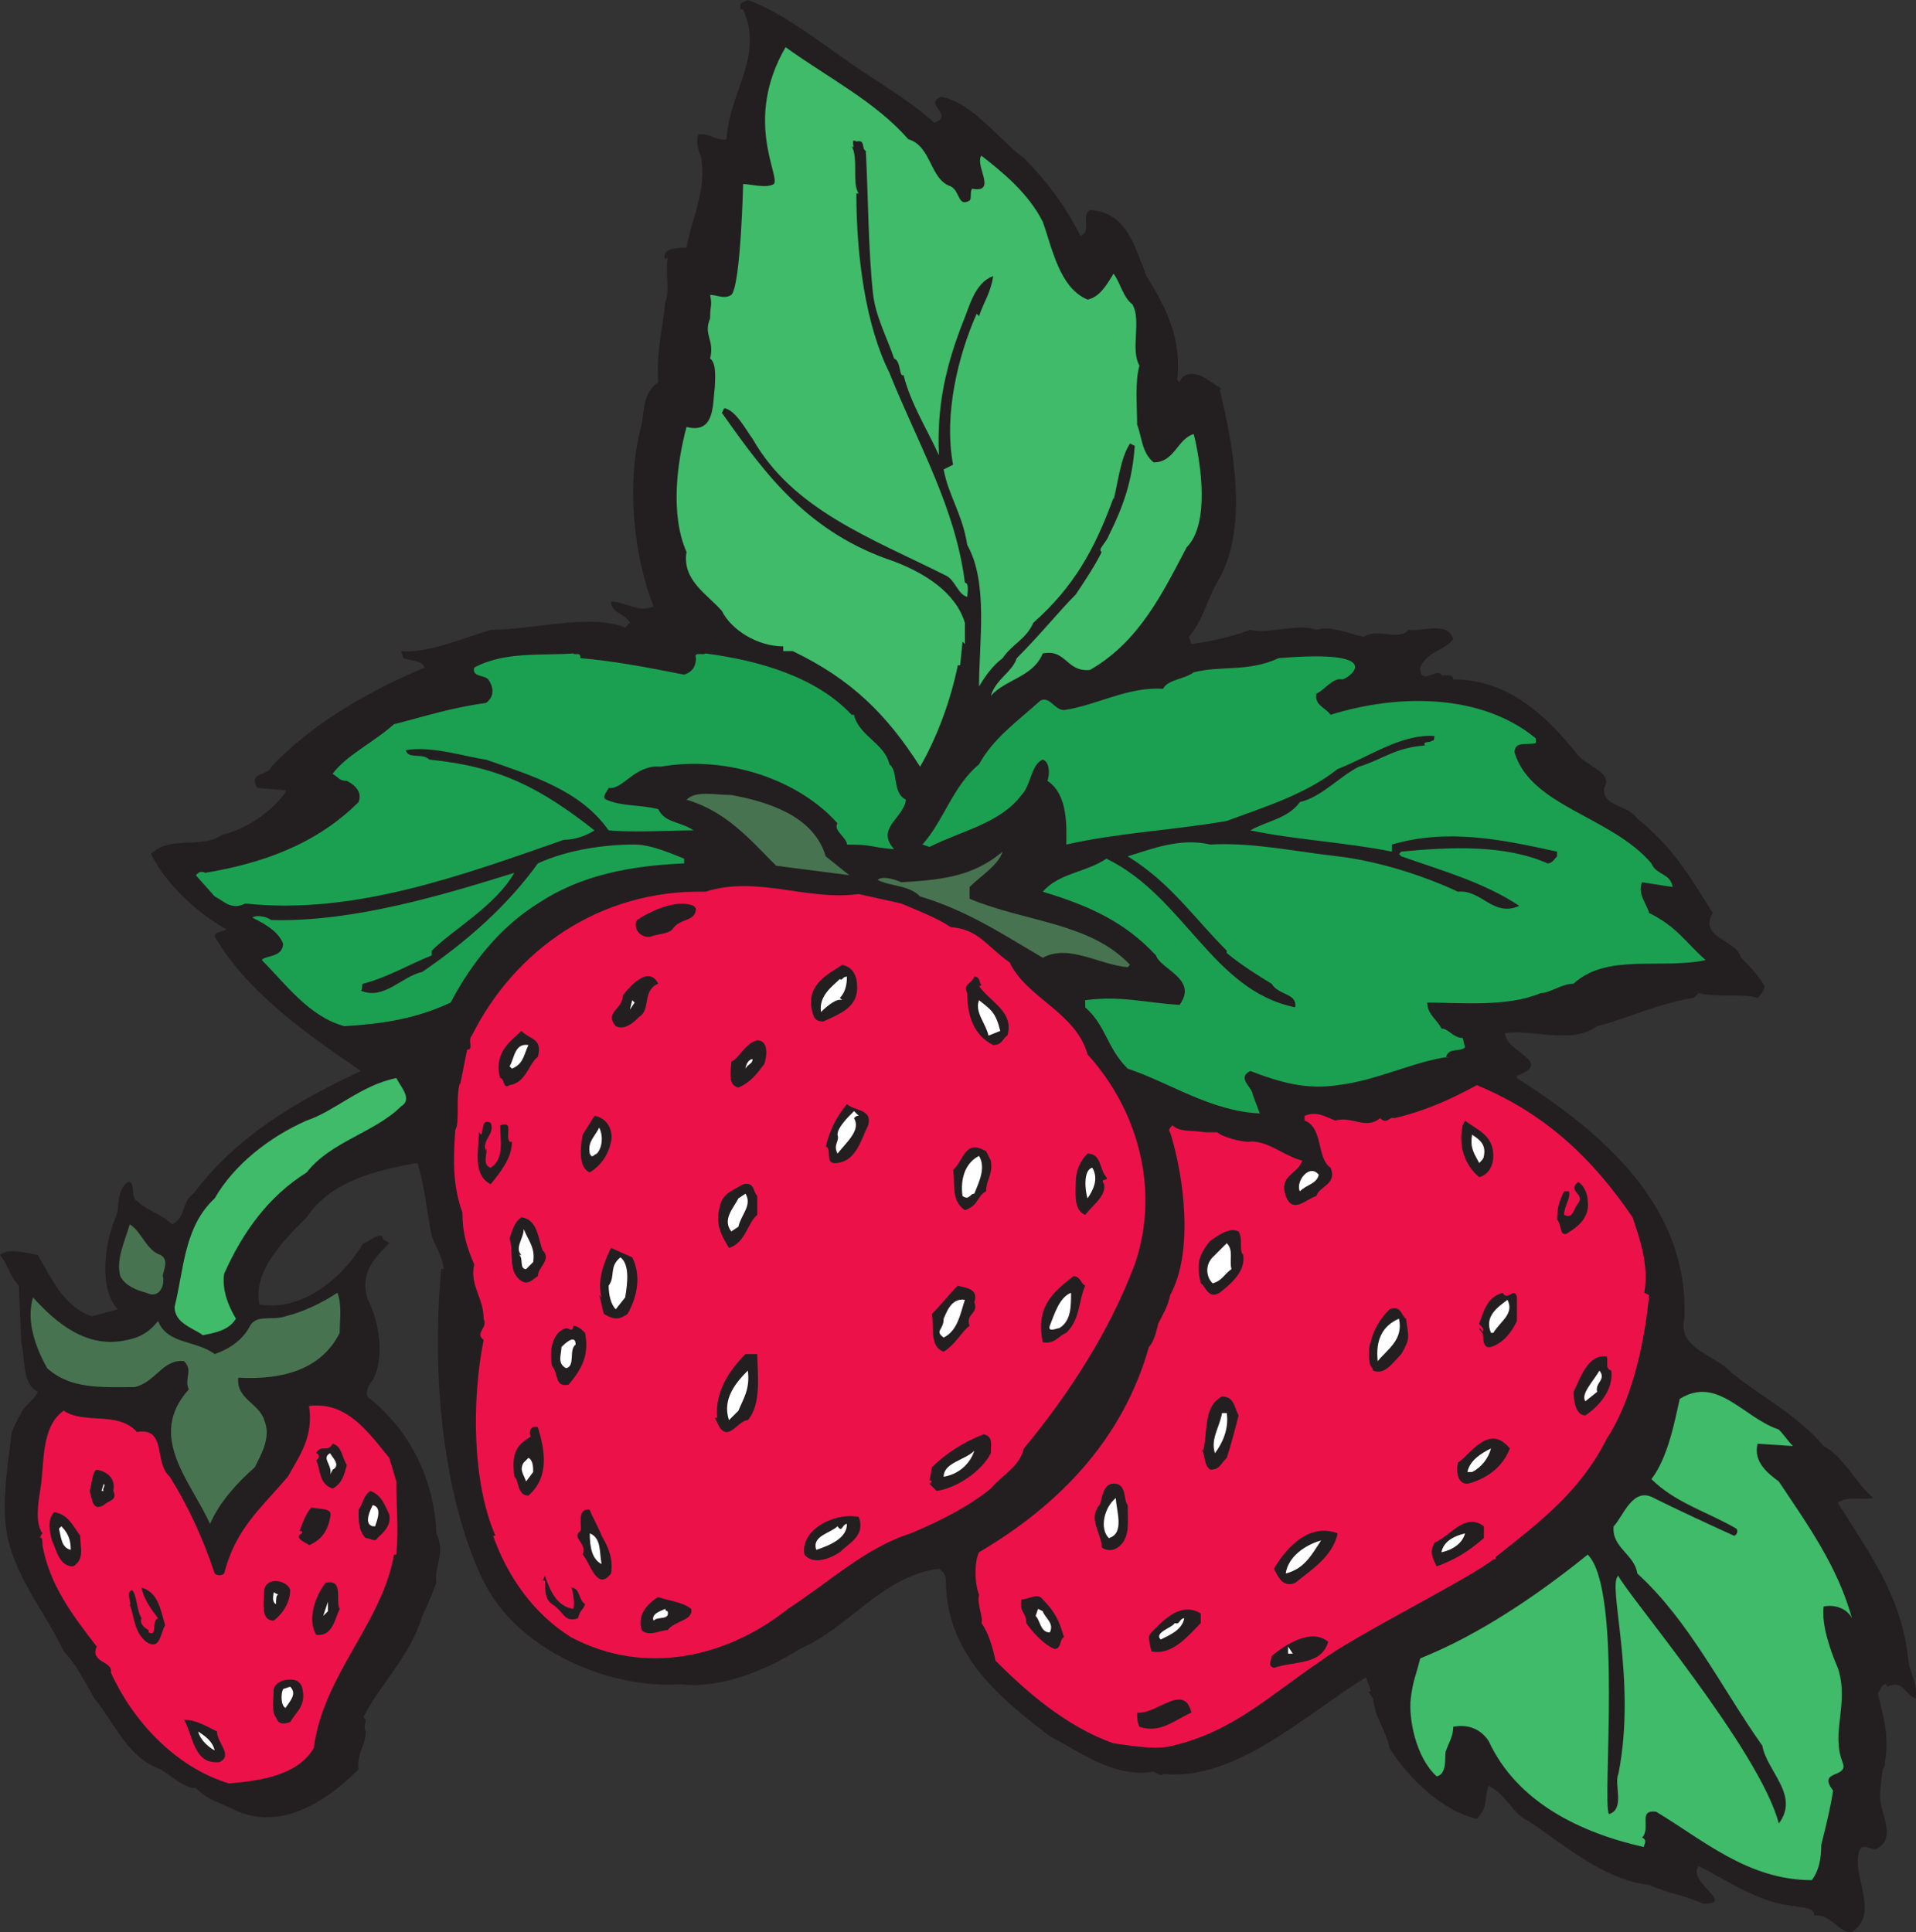
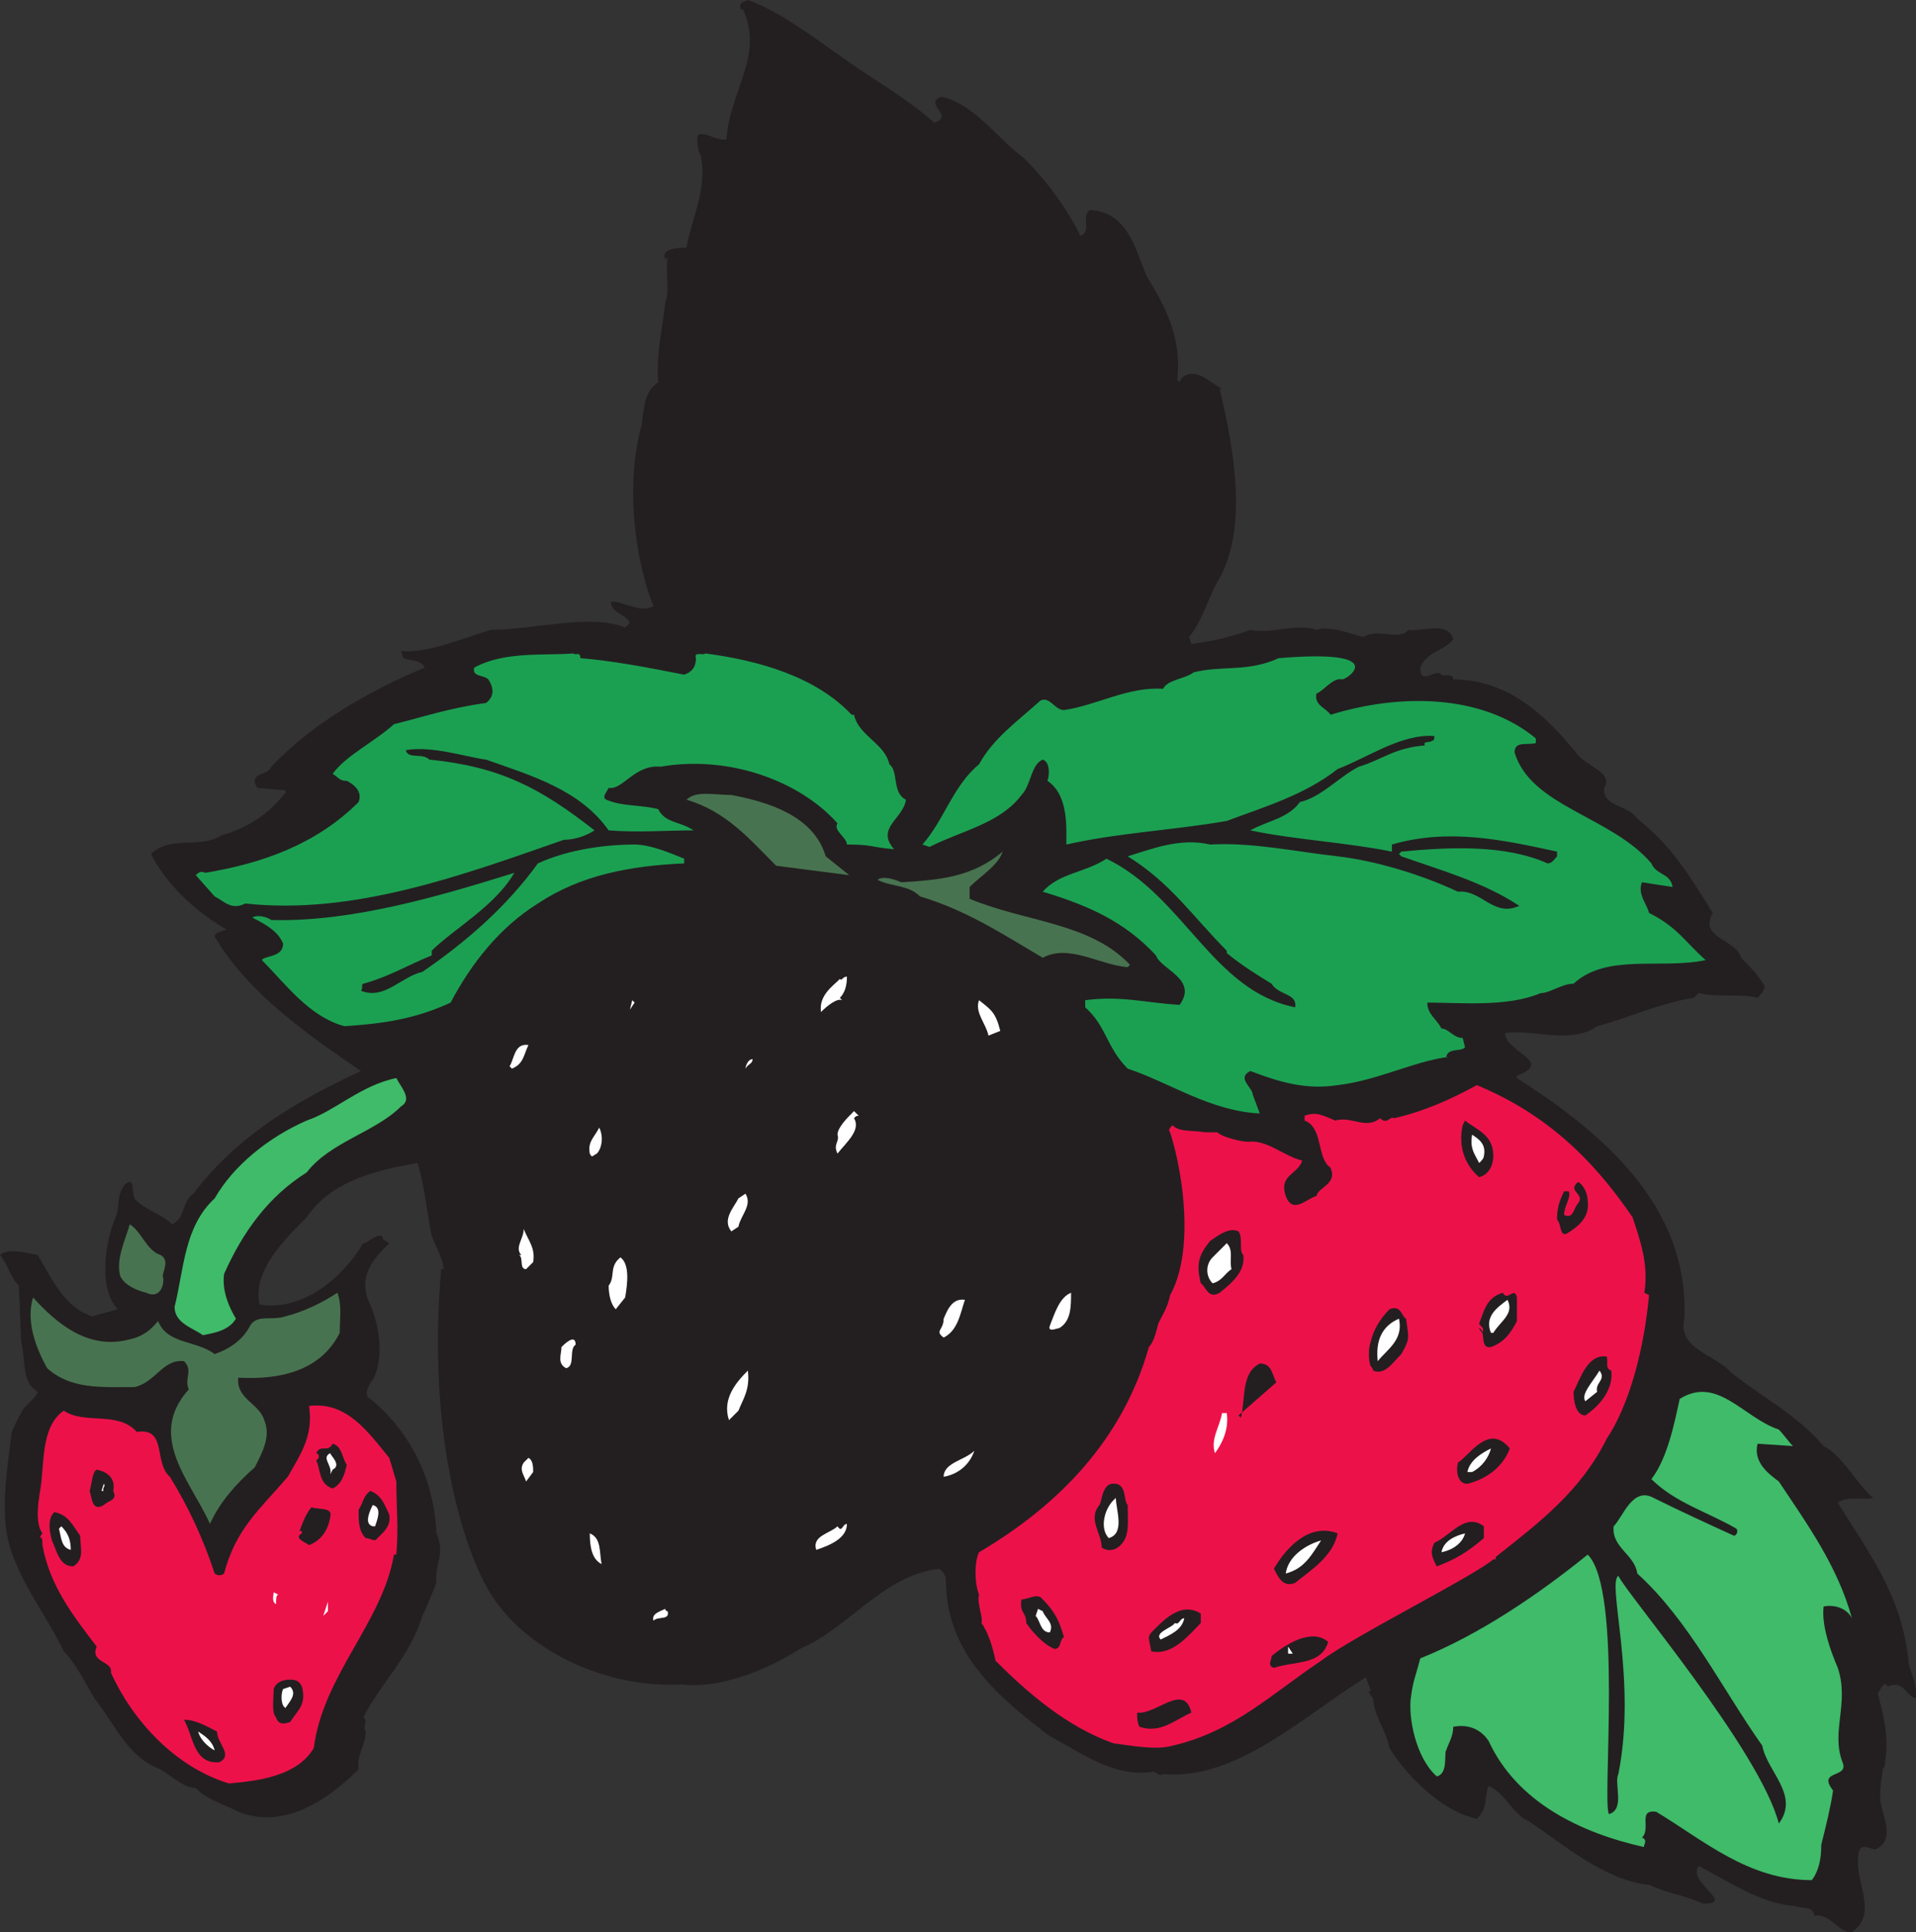
<svg xmlns="http://www.w3.org/2000/svg" width="609.12" height="614.308">
  <rect width="100%" height="100%" fill="#333333" stroke="none" />
  <path fill="#231f20" fill-rule="evenodd" d="M268.5 18.75c8.25 6 20.25 12.75 28.5 20.25 6.75-2.25-3.75-6 2.25-8.25 10.5 2.25 18 13.5 26.25 19.5C333 57.75 339 66 343.5 75c3.75-1.5 0-6 3-8.25 12 .75 14.25 12 18 21 6 9.75 11.25 19.5 9.75 33l.75.75c1.5-3.75 6-3 9-.75l4.5 3h-.75c4.5 18.75 9 43.5 0 60-3.75 6-5.25 13.5-9.75 18.75l.75 2.25c6-.75 12.75-2.25 18.75-4.5 6 1.5 15-2.25 21 0 4.5-1.5 11.25 1.5 15 2.25 4.5-3 11.25 1.5 14.25-2.25 3.75.75 12.75-3 14.25 3-3 3.75-8.25 3.75-10.5 9 0 6 5.25 0 6.75 2.25 0 .75 3.75-.75 3.75 1.5 17.25 0 29.25 11.25 39 23.25 3 4.5 12 6 9 11.25-.75 6 7.5 5.25 10.5 9.75 11.25 9 16.5 18 24 30-4.5 8.25 7.5 8.25 9 14.25 3 3 5.25 5.25 7.5 9 0 1.5-1.5 3-2.25 3.75-5.25-1.5-12 0-18.75-1.5l-1.5 1.5c-10.5 1.5-21.75 6.75-30.75 9-8.25 6-21 .75-29.25 2.25 0 6 15.75 9 3.75 13.5v.75c27 17.25 54.75 40.5 53.25 76.5-2.25 9.75 9.75 11.25 15 17.25 10.5 8.25 21 13.5 29.25 23.25 6 3 10.5 12 15.75 16.5-3 .75-8.25-.75-11.25 1.5C594 493.5 604.5 507 606.75 528c0 3 3 6.75 2.25 12-3.75-1.5-3.75-6-9-3.75-.75-2.25-2.25.75-3 2.25 1.5 6 3.75 13.5 2.25 21.75 0 .75 0 1.5-.75 2.25 0 1.5-.75 4.5-.75 7.5-.75 6 6 14.25-1.5 18-1.5 0-4.5-2.25-5.25.75-2.25 8.25 6.75 19.5-2.25 25.5-3.75.75-6.75-6-12-5.25 0-3-4.5-2.25-6-3-11.25-.75-21.75-8.25-30.75-12.75-3.75 5.25 12 12 1.5 12-6.75-3-10.5-3-17.25-6-14.25-1.5-27-12.75-38.25-20.25-5.25-2.25-6.75-8.25-12.75-11.25-1.5 3.75 0 6.75-3.75 10.5-10.5-2.25-21.75-12.75-27.75-22.5-1.5-6.75-4.5-9-5.25-15.75l-1.5-2.25h.75c0-.75-.75-2.25-1.5-4.5-19.5 12-41.25 33-64.5 30.75-.75.75-1.5 0-3-.75-12.75 2.25-24-6.75-33-11.25-15.75-12-32.25-25.5-33-48 0-2.25 0-3.75-2.25-5.25-18 2.25-28.5 18.75-44.25 25.5-10.5 6.75-25.5 12.75-37.5 11.25-23.25 1.5-50.25-10.5-61.5-30-8.25-14.25-19.5-50.25-15-102h.75c0-3-2.25-6.75-3.75-10.5-1.5-7.5-2.25-15.75-4.5-23.25-13.5 2.25-27.75 6-35.25 17.25-7.5 7.5-17.25 17.25-15 27.75 13.5 2.25 26.25-8.25 33-19.5 1.5 0 3.75-3 6-2.25 0 1.5 1.5 1.5 2.25 2.25-4.5 4.5-9.75 9.75-6.75 18 3.75 7.5 5.25 18.75 1.5 25.5-1.5 1.5-3 5.25-.75 6 12.75 10.5 20.25 25.5 21 42.75 3 6.75-.75 9.75 0 15.75-1.5 3.75-3 7.5-4.5 10.5-3.75 12.75-13.5 21.75-18.75 32.25l.75.75c0 1.5-.75 2.25 0 3.75 0 4.5-3 7.5-2.25 12-9 9-23.25 19.5-38.25 13.5-6-3-9.75-3.75-13.5-7.5-3.75 0-7.5-3.75-11.25-6-10.5-3.75-14.25-14.25-21-22.5-3-5.25-6-11.25-9.75-15C15 513.75 6.75 504 3 491.25c-3-10.5-.75-24 .75-36 .75-1.5 1.5-3.75 3-6 .75-2.25 4.5-4.5 5.25-6.75-5.25-3-3.75-9.75-5.25-15.75l-.75-18c-3-3-3-6-6-9.75 2.25-2.25 8.25-.75 12 0 4.5 7.5 8.25 16.5 17.25 19.5l8.25-2.25c-6-6-4.5-20.25-.75-29.25 1.5-3 0-6.75 3-10.5 3.75-3 1.5 4.5 3.75 5.25 3 3 8.25 4.5 11.25 7.5 4.5-2.25 3-7.5 6.75-9.75 13.5-18 32.25-29.25 53.25-39-16.5-11.25-36-24.75-46.5-42.75 0-1.5 2.25-1.5 3.75-2.25-10.5-6-19.5-15-24-24 6-6 15.75-1.5 22.5-6 8.25-2.25 15-6.75 20.25-13.5v-.75l-9-.75c-3-5.25 3.75-3.75 4.5-6.75 12.75-13.5 30.75-24 48.75-31.5-.75-2.25-4.5-2.25-6.75-3l-.75-2.25c8.25.75 18.75-3.75 28.5-6.75 13.5 0 31.5-5.25 42.75-.75l1.5-1.5c-1.5-3-6-3-6-6.75 4.5 0 9 3.75 13.5 1.5-6-15-9-39-3.75-57.75.75-5.25.75-10.5 5.25-13.5-.75-9 1.5-17.25 2.25-25.5 1.5-3 0-9 .75-14.25l-.75.75c-1.5-3.75 4.5-3.75 6.75-3.75 1.5-9 6.75-18.75 4.5-29.25-.75-1.5-1.5-4.5-.75-6.75 3-.75 6 2.25 9 1.5.75-15 12-26.25 5.25-41.25h-.75c-.75-2.25.75-2.25 2.25-3 10.5 3.75 21 12 30.75 18.75" />
-   <path fill="#3fbb6a" fill-rule="evenodd" d="M288.75 44.25c7.5 2.25 6.75 12.75 13.5 15 3 1.5 2.25 6.75 6 4.5.75-.75 0-2.25.75-3.75 8.25 1.5.75-7.5 3-10.5 6.75 5.25 15 12 19.5 21 3 8.25 5.25 21 14.25 24.75 3.75-.75 6-4.5 8.25-8.25 2.25 3 3 7.5 6 9.75 3 5.25-.75 14.25 2.25 19.5-1.5 5.25-.75 12.75-.75 18.75 1.5 3.75 1.5 9 5.25 12 6.75 0 7.5-7.5 12.75-9 2.25 9 5.25 28.5-2.25 36-7.5 14.25-15 30-30.75 39-7.5.75-7.5-6.75-15-5.25-3 7.5-12 8.25-16.5 13.5 1.5-5.25 6.75-7.5 8.25-12 7.5-7.5 13.5-15 18.75-20.25 3-4.5 6-9 8.25-13.5-1.5-.75 1.5-3 2.25-5.25 4.5-9 7.5-17.25 8.25-28.5l-1.5-.75c-3 4.5-3.75 12-5.25 18v-.75c-6 16.5-12.75 28.5-25.5 39.75-2.25 5.25-6.75 6.75-9.75 11.25-3 2.25-5.25 5.25-7.5 9 0-14.25 3-33-3.75-45-1.5-9.75-6-15.75-7.5-24l3-1.5c-3-15.75 1.5-34.5 7.5-48l.75.75c1.5-4.5 3.75-7.5 4.5-12.75-6 2.25-7.5 9.75-9.75 15-5.25 13.5-8.25 26.25-7.5 42-3.75-8.25-9-16.5-11.25-25.5-1.5.75-.75-4.5-3-5.25-2.25-6.75-6-13.5-6.75-21-1.5-14.25-1.5-31.5-2.25-45-1.5-.75 0-3.75-3-3-2.25-1.5 0 3-1.5 1.5 2.25 3.75 0 12 2.25 15h-.75c0 20.25 3 42 10.5 57 9 22.5 21 42.75 24 66.75 1.5 0 .75 3.75.75 4.5-3-.75-3.75-5.25-6.75-6.75-24-12-48.75-21-61.5-43.5-2.25-3-5.25-9-9-9.75l-.75 1.5c14.25 20.25 27.75 38.25 54.75 47.25 9.75 3.75 19.5 9.75 22.5 19.5v6.75L306 204l-.75 7.5h-.75c-2.25 11.25-6.75 23.25-12 32.25C282 227.25 270.75 216 252 207h-3v-1.5c-8.25 0-16.5-5.25-19.5-11.25-4.5-5.25-12.75-9.75-11.25-18.75-5.25-12-3-28.5 0-39.75 9 2.25 8.25-6.75 9-12.75 0-1.5.75-7.5-1.5-9 1.5-6-2.25-7.5 0-12.75 0-4.5.75-3.75 0-7.5 2.25 0 4.5 1.5 6.75 0 3-3 3.75-35.25 3.75-35.25 2.25 0 7.5 1.5 9.75 0 2.25-2.25-9.75-20.25 3.75-43.5 13.5 9.75 28.5 17.25 39 29.25" />
  <path fill="#1ba052" fill-rule="evenodd" d="M184.5 209.25c9.75.75 21.75 3 33 5.25 2.25-.75 3.75-2.25 3.75-5.25-.75-2.25 2.25-.75 3-1.5 17.25 2.25 35.25 7.5 46.5 19.5h1.5-.75c1.5 6.75 9.75 9 11.25 15.75 3 2.25.75 9 5.25 11.25-.75 6-9.75 9-3.75 15.75-8.25-.75-6.75-1.5-15-1.5 0-2.25-4.5-4.5-3-6.75-12-13.5-34.5-21.75-56.25-18-8.25-.75-12 7.5-16.5 6.75-.75 1.5-2.25 3-.75 3.75 5.25 2.25 10.5 1.5 16.5 3 2.25 4.5 6.75 3.75 11.25 6.75-8.25 0-18 .75-27 0-9-12.75-24-17.25-39-22.5-6-.75-17.25-4.5-25.5-3 .75 3 5.25.75 7.5 3 22.5 2.25 35.25 9 52.5 22.5-2.25 1.5-6 3-9.75 3C147 278.25 112.5 291 78 287.25c-4.5 2.25-6.75-.75-9.75-2.25l-6-6.75c.75-.75 1.5-1.5 3-.75 18-3 35.25-9 48.75-22.5 1.5-3.75-2.25-6-3.75-6.75-2.25 0-2.25-.75-4.5-2.25 4.5-6 12.75-9.75 19.5-15.75 9-2.25 18-5.25 29.25-6.75 3-2.25 2.25-5.25.75-7.5-1.5-1.5-5.25-.75-4.5-3.75 9.75-5.25 21.75-3.75 31.5-4.5.75.75 2.25-.75 2.25 1.5M426.75 216c-3-.75-6 3.75-8.25 4.5-.75 3.75 3 4.5 4.5 6.75 21.75-6.75 48-6.75 65.25 7.5v1.5c-3 .75-6.75-.75-6.75 3 5.25 17.25 30.75 20.25 43.5 35.25 1.5 3.75 6 3 6.75 7.5l-9.75-1.5c-1.5 3.75 1.5 6.75 2.25 9.75 9 4.5 11.25 9 18 15-14.25 3-31.5-2.25-42 7.5-3.75 0-7.5 3-10.5 3-10.5 4.5-25.5 3-36 3 0 3.75 3 5.25 4.5 8.25 2.25 0 3.75 3 6.75 3l.75 3c-1.5 1.5-5.25 0-6 3h.75c-11.25 1.5-22.5 7.5-35.25 9-9.75 1.5-18-.75-27.75-4.5-4.5 2.25.75 5.25.75 7.5l2.25 6c-15.75-.75-28.5-9.75-42-14.25-6.75-6.75-6.75-13.5-13.5-19.5V318c11.25-1.5 18.75.75 30 1.5 6-8.25-6-11.25-7.5-15.75-9.75-10.5-21-15.75-36-20.25 5.25-6 13.5-6 20.25-10.5 24.75 12 33.75 42 60 47.25.75-4.5-5.25-3.75-7.5-7.5-3.75-2.25-9.75-6-14.25-9.75v.75-1.5c-10.5-10.5-18-21.75-31.5-30 7.5-2.25 16.5-6 26.25-3.75 13.5-.75 27 2.25 40.5 3.75 12.75 1.5 27 6 38.25 11.25 7.5-.75 11.25 8.25 19.5 4.5-11.25-7.5-24.75-11.25-37.5-15.75l-.75-.75.75-.75c15.75-1.5 33-2.25 46.5 3.75 1.5 0 2.25-1.5 3-2.25v-1.5c-17.25-3.75-34.5-7.5-52.5-2.25v2.25c-15-3-30.75-3.75-45-6.75 5.25-3 12-3.75 15.75-9 6.75-1.5 12.75-8.25 18.75-11.25 7.5-2.25 11.25-6 21-6.75-.75-1.5 1.5-.75 2.25-1.5.75 0 .75-.75.75-1.5-10.5-.75-21 6.75-30.75 10.5-10.5 8.25-23.25 12-35.25 16.5-17.25 3-34.5 3.75-51 7.5 0-5.25.75-15.75-6-20.25.75-2.25.75-6-1.5-6.75-3.75 1.5-3.75 8.25-6.75 11.25-6.75 9-18.75 11.25-29.25 16.5l-2.25-.75c6.75-7.5 9.75-18.75 18-25.5 4.5-8.25 12-13.5 19.5-20.25 3-1.5 4.5 3 7.5 3 10.5-1.5 20.25-7.5 31.5-6.75 1.5-3 6.75-3 9.75-5.25 9-2.25 17.25 0 27-4.5 36-3 21.75 6.75 20.25 6.75" />
  <path fill="#487350" fill-rule="evenodd" d="m262.5 272.25 7.5 6-23.25-3c-8.25-8.25-15.75-17.25-28.5-21 3-3 9-1.5 14.25-1.5 12 2.25 26.25 6.75 30 19.5" />
  <path fill="#1ba052" fill-rule="evenodd" d="M217.5 274.5c-17.25.75-33 3.75-46.5 12.75-12 7.5-21 18.75-27.75 31.5-11.25 5.25-21.75 6.75-33.75 7.5-11.25-3-18.75-13.5-26.25-21C84 303.75 90 304.5 90 300c-1.5-3.75-5.25-6-9.75-8.25.75-.75 3.75-.75 6 .75 26.25.75 55.5-8.25 77.25-15-6 10.5-19.5 18-26.25 24.75v2.25-.75c-7.5 3-13.5 6.75-21.75 9-.75 0 0 1.5-.75 2.25 7.5 3 12.75-4.5 19.5-6 14.25-9.75 27-21 36.75-34.5 9.75-4.5 21.75-6 30.75-6 5.25 0 12 3 15.75 4.5v1.5" />
  <path fill="#487350" fill-rule="evenodd" d="M308.25 282v3.75c18 7.5 38.25 7.5 51 21l-.75.75c-9-.75-18.75-7.5-27-3-12.75-7.5-24-15-39-19.5-3.75-3.75-9-3-13.5-5.25 1.5-1.5 6 0 7.5.75 12-.75 22.5-1.5 32.25-9.75-1.5 4.5-6.75 7.5-10.5 11.25" />
-   <path fill="#ed114a" fill-rule="evenodd" d="M286.5 287.25c5.25 2.25 11.25 4.5 15.75 7.5 9 .75 11.25 6 18.75 11.25 5.25 11.25 21 15.75 24.75 29.25C361.5 352.5 369 378 360.75 402c-8.25 21.75-21 41.25-35.25 58.5-1.5 6-6.75 8.25-10.5 12.75-7.5 6-16.5 10.5-25.5 14.25-14.25 4.5-26.25 15.75-39 24-18.75 15-45 21.75-69 9-12-7.5-20.25-19.5-24.75-32.25h.75C150 471 150 444.75 153.75 426c-3-2.25 1.5-3.75 0-6.75 0-6.75-4.5-10.5-3-17.25-2.25-5.25-3.75-9.75-3.75-16.5-3-8.25-3-16.5-2.25-26.25 1.5-2.25 0-10.5 1.5-15v.75l2.25-11.25c2.25 0 0-3 1.5-4.5 13.5-27 40.5-46.5 74.25-45.75 16.5-5.25 32.25 3 48.75.75l13.5 3" />
  <path fill="#231f20" fill-rule="evenodd" d="M221.25 288.75c0 4.5-5.25 3-7.5 6.75-1.5 1.5-5.25 1.5-6.75 2.25-3 .75-6-2.25-4.5-5.25 4.5-3 12.75-6.75 18-4.5l.75.75m51 22.5c1.5 8.25-3.75 10.5-10.5 13.5-.75 0-2.25 0-3-1.5-3.75-9.75 4.5-13.5 9-16.5 3 .75 3.75 2.25 4.5 4.5m-63 1.5c-5.25 2.25-2.25 8.25-6 10.5-1.5 1.5-4.5 4.5-7.5 3-3.75-4.5 2.25-5.25 2.25-9.75 2.25-3 8.25-9.75 11.25-3.75" />
  <path fill="#fff" fill-rule="evenodd" d="M269.25 310.5c0 3-.75 5.25-2.25 6.75l.75.75c-1.5-.75-4.5 1.5-6.75 3.75-.75-5.25 3.75-8.25 6-10.5.75.75.75-.75 2.25-.75" />
  <path fill="#231f20" fill-rule="evenodd" d="M312 312.75s0 .75-.75.75c3.75 5.25 11.25 8.25 9 15.75-1.5.75-1.5 3-4.5 3-6-3-8.25-9-8.25-16.5-1.5-3 1.5-3 2.25-5.25 2.25 0 1.5 3 2.25 2.25" />
  <path fill="#fff" fill-rule="evenodd" d="m318 327.75-3.75 1.5c-.75-3.75-4.5-7.5-3-11.25 3.75 3 5.25 3.75 6.75 9.75M200.25 321l.75-3 .75.75zm0 0" />
  <path fill="#231f20" fill-rule="evenodd" d="M171 336c-3 2.25-3.75 8.25-9 9-2.25 1.5-1.5-2.25-3-2.25-2.25-8.25 3.75-12 6.75-15 3 3 6.75 2.25 5.25 8.25m72 2.25c-2.25 3-4.5 6-8.25 7.5-3.75-.75-2.25-6-2.25-8.25 2.25-.75 4.5-6 8.25-6.75 3.75 0 3 5.25 2.25 7.5" />
  <path fill="#fff" fill-rule="evenodd" d="M168 332.25c-1.5 3-1.5 6-5.25 7.5L162 339c1.5-2.25 1.5-7.5 6-6.75m71.25 4.5c0 1.5-1.5 1.5-2.25 3 0-.75.75-3 2.25-3" />
  <path fill="#3fbb6a" fill-rule="evenodd" d="M127.5 351.75c-8.25 8.25-22.5 11.25-30 21-12 7.5-20.25 18.75-26.25 32.25-.75 5.25 1.5 10.5 3.75 14.25-2.25 3.75-6.75 4.5-10.5 5.25-3-2.25-9-3.75-9-9 3-12 3-25.5 12.75-34.5 6-10.5 17.25-19.5 29.25-24.75 9-3 17.25-11.25 28.5-13.5 1.5 3 5.25 6.75 1.5 9" />
  <path fill="#ed114a" fill-rule="evenodd" d="M519 387c2.25 6.75 5.25 15 3.75 24l1.5.75c-1.5 16.5-6 34.5-13.5 45.75-8.25 16.5-21 26.25-35.25 37.5v.75h-.75c-6 5.25-45 24.75-54.75 32.25-15.75 10.5-27.75 22.5-47.25 27-5.25 1.5-12.75 0-18.75-.75-15-5.25-27.75-16.5-37.5-26.25-.75-3.75-2.25-9-4.5-12 .75-1.5-1.5-6-.75-9-1.5-3.75-1.5-10.5 0-13.5 25.5-15 45.75-36 54-65.25 1.5-1.5 2.25-4.5 3-7.5 1.5-3 3-5.25 3.75-9 7.5-13.5 4.5-37.5 0-51.75-.75-.75 0-1.5.75-2.25 2.25 2.25 6 1.5 10.5 2.25H387c1.5 1.5 7.5 3 9.75 3 6-.75 11.25 4.5 17.25 6-1.5 4.5-7.5 4.5-5.25 11.25 2.25 6 6.75.75 9.75 0 .75-3 6.75-3.75 4.5-9-4.5-3-2.25-12.75-8.25-15v-1.5c3.75-1.5 6 0 9.75 1.5 5.25-1.5 9.75 3 14.25-.75 2.25 2.25 3-.75 4.5 0 9.75-2.25 18-6 26.25-10.5 21.75 9 36.75 23.25 49.5 42" />
  <path fill="#231f20" fill-rule="evenodd" d="M276 357.75c-2.25 4.5-3.75 11.25-9.75 12-4.5.75-1.5-4.5-3.75-5.25 1.5-6 3.75-9.75 6.75-13.5 2.25 2.25 8.25 1.5 6.75 6.75" />
  <path fill="#fff" fill-rule="evenodd" d="M273 354.75c-.75 0-.75 0-1.5.75 2.25 3.75-2.25 7.5-5.25 11.25-1.5-3 .75-3.75 0-6 0-2.25 3-5.25 5.25-7.5l1.5 1.5" />
  <path fill="#231f20" fill-rule="evenodd" d="M194.25 363c-.75 3.75-3 7.5-6.75 9.75-3.75-1.5-3-8.25-2.25-12l3.75-6c4.5.75 6 5.25 5.25 8.25m280.5 4.5c0 3-1.5 6-4.5 6.75-4.5-3.75-6.75-9.75-5.25-16.5l.75-1.5c3.75 3 9 4.5 9 11.25M156 357c1.5 3.75-3 5.25-1.5 9v-.75c.75.75-1.5 5.25 1.5 6 4.5-3 3-9 3-13.5 4.5-1.5 1.5 3 3 5.25h.75c0 5.25-3.75 9.75-6.75 13.5-6-3-3.75-11.25-3.75-16.5l.75.75c.75-1.5 0-5.25 3-3.75" />
  <path fill="#fff" fill-rule="evenodd" d="M189.75 366.75c-1.5.75-1.5 1.5-2.25 0-.75-3.75 1.5-5.25 3-8.25 1.5 3 .75 6.75-.75 8.25m282 .75c0 .75-.75 1.5-1.5 2.25-1.5-3-3-4.5-2.25-9 2.25 1.5 4.5 3 3.75 6.75" />
  <path fill="#231f20" fill-rule="evenodd" d="M315 369c.75 4.5-1.5 6-1.5 9.75-3 1.5-2.25 4.5-6.75 6-4.5-3-3-8.25-3.75-12.75 3.75-3.75 3.75-9.75 10.5-6l1.5 3m36.75 5.25c.75 1.5-2.25 0-.75 2.25.75 3.75-3.75 6.75-6 9.75-3.75-1.5-3-6.75-3-10.5s1.5-6.75 3.75-9c4.5 0 3.75 5.25 6 7.5" />
-   <path fill="#fff" fill-rule="evenodd" d="M309.75 379.5c-1.5 0-1.5 2.25-3.75.75-.75-5.25.75-10.5 5.25-12.75 2.25 3.75 0 8.25-1.5 12m36 1.5c-.75-2.25-1.5-9 1.5-9.75 2.25 3.75 0 7.5-1.5 9.75m73.5-7.5c-.75 3-3.75 3-6 5.25-1.5-3 3-9 6-5.25" />
  <path fill="#231f20" fill-rule="evenodd" d="M504.75 381.75c.75 5.25-3 8.25-6.75 10.5-2.25.75-1.5-3-3-4.5 0-3.75.75-6 2.25-9h1.5c.75 2.25-1.5 4.5-1.5 7.5 3 1.5 3-2.25 4.5-3.75 2.25-3-3.75-3.75 0-6.75 2.25 1.5 3 4.5 3 6m-264-1.5v6c-3 2.25-3.75 9-9 10.5-2.25-3.75-4.5-7.5-3-12.75.75-4.5 3.75-5.25 7.5-7.5 3.75-.75 3 2.25 4.5 3.75" />
  <path fill="#fff" fill-rule="evenodd" d="m234.75 390-2.25 1.5c-3-3.75.75-7.5 2.25-10.5l2.25-1.5c2.25 3.75-1.5 6.75-2.25 10.5" />
  <path fill="#231f20" fill-rule="evenodd" d="M172.5 397.5c3 3-1.5 5.25-1.5 8.25-1.5.75-3 3-5.25 1.5-4.5-3-2.25-9-3.75-13.5.75-2.25 1.5-5.25 3.75-6.75 5.25.75 5.25 6.75 6.75 10.5" />
  <path fill="#487350" fill-rule="evenodd" d="M51 399c3 1.5.75 5.25.75 6.75.75 2.25-.75 7.5-5.25 5.25-3-.75-6.75-2.25-8.25-5.25-1.5-5.25 1.5-11.25 3-16.5C45 391.5 46.5 397.5 51 399" />
  <path fill="#fff" fill-rule="evenodd" d="m169.5 401.25-2.25 2.25c-2.25 0-.75-3.75-2.25-4.5h.75c-2.25-2.25.75-5.25.75-8.25 1.5 3.75 3.75 6 3 10.5" />
  <path fill="#231f20" fill-rule="evenodd" d="M395.25 399c.75 5.25-3.75 9-7.5 12-3.75 2.25-4.5-2.25-6-3-1.5-6-.75-9 3-13.5 2.25-1.5 6-4.5 9-3 1.5 2.25 0 6 1.5 7.5" />
  <path fill="#fff" fill-rule="evenodd" d="M391.5 403.5c-2.25 1.5-3 3.75-6 4.5-2.25-2.25-2.25-6 0-8.25l4.5-4.5c2.25 2.25.75 5.25 1.5 8.25" />
  <path fill="#231f20" fill-rule="evenodd" d="M201 399.75c3 6 1.5 12.75-1.5 18-2.25 1.5-3.75 2.25-7.5 0-.75-2.25-.75-3.75-1.5-6l.75.75c-1.5-5.25.75-11.25 3-15.75l6.75 3" />
  <path fill="#fff" fill-rule="evenodd" d="m198.75 412.5-3 3.75c-1.5-1.5-2.25-4.5-2.25-7.5 2.25-3 0-6 3.75-9 3 2.25 2.25 8.25 1.5 12.75" />
  <path fill="#231f20" fill-rule="evenodd" d="M345 408.75c-2.25 5.25-1.5 10.5-6 15-2.25.75-3.75 3.75-7.5 3-2.25-11.25 3-15.75 9.75-21 2.25 0 2.25 2.25 3.75 3M309.75 414c1.5 3.75-3 3.75-1.5 7.5-2.25 1.5-4.5 6-8.25 8.25-4.5-1.5-3-7.5-3.75-12 3-3 5.25-6 8.25-9 2.25.75 6.75.75 5.25 5.25" />
  <path fill="#487350" fill-rule="evenodd" d="M108 423.75c-6 12-18.75 15-32.25 14.25-.75 6.75 6.75 8.25 8.25 13.5 2.25 5.25-.75 10.5-3 15-6 5.25-11.25 11.25-14.25 18-6-13.5-20.25-27.75-6.75-42.75-1.5-3.75 1.5-6-1.5-9-6.75-.75-9 6.75-15.75 8.25-10.5 0-20.25.75-27.75-6-3.75-6.75-6.75-15-4.5-22.5 7.5 8.25 17.25 16.5 30 13.5 3.75-.75 6.75-2.25 9.75-6 3 7.5 12 6 18 10.5 4.5-1.5 9-4.5 11.25-9 2.25-3.75 6.75-1.5 11.25-3 6-1.5 12-4.5 16.5-7.5 1.5 3.75.75 8.25.75 12.75" />
  <path fill="#fff" fill-rule="evenodd" d="M340.5 411c0 4.5 0 9-3.75 11.25-.75 0-3.75 1.5-3-.75 1.5-3.75 3-9 6.75-10.5" />
  <path fill="#231f20" fill-rule="evenodd" d="M482.25 420c-1.5 3-3.75 6.75-8.25 8.25-3.75.75-1.5-5.25-3.75-6 0 .75.75.75.75 1.5 1.5-1.5-.75-2.25-.75-3 1.5-3.75 2.25-8.25 7.5-9.75 1.5 3 3.75-2.25 4.5 1.5v7.5" />
  <path fill="#fff" fill-rule="evenodd" d="M306.75 413.25c-1.5 4.5-2.25 9.75-6.75 12-3-2.25 0-2.25 0-6 .75-1.5 2.25-6.75 6.75-6m168 10.5H474c-2.25-5.25 2.25-8.25 5.25-10.5 2.25 4.5-2.25 6.75-4.5 10.5" />
  <path fill="#231f20" fill-rule="evenodd" d="M447 419.25c.75 6 1.5 6-1.5 11.25-3 3-5.25 6.75-9 5.25 0-.75-.75-1.5-1.5-2.25l.75.75c-.75-1.5-.75-6 0-7.5.75-3.75 3-7.5 6-10.5 3.75-1.5 3.75 2.25 5.25 3" />
  <path fill="#fff" fill-rule="evenodd" d="M438 432.75c-.75-6.75 1.5-11.25 6.75-13.5 1.5 6.75-3.75 9.75-6.75 13.5" />
  <path fill="#231f20" fill-rule="evenodd" d="M186 423.75c1.5 7.5-1.5 12-5.25 16.5-4.5.75-3-3-5.25-6-.75-3-.75-10.5 4.5-12 .75 0 2.25 1.5 2.25-.75 1.5 0 3 1.5 3.75 2.25" />
  <path fill="#fff" fill-rule="evenodd" d="M183 427.5c-2.25 1.5 0 6.75-3 7.5-3-1.5-1.5-4.5-1.5-6.75.75-.75 4.5-4.5 4.5-.75" />
  <path fill="#231f20" fill-rule="evenodd" d="M240.75 430.5c0 6 1.5 15.75-3 21-3 0-6 6.75-9 2.25l-1.5-3h.75c-.75-8.25 3.75-15 9-20.25h3.75m271.5 5.25c.75 6-3.75 11.25-8.25 14.25-3 0-3.75-4.5-3.75-7.5 2.25-4.5 4.5-12 10.5-11.25.75 1.5-.75 3.75 1.5 4.5" />
  <path fill="#fff" fill-rule="evenodd" d="m507.75 442.5-3.75 3c-1.5-2.25 2.25-6 4.5-9.75 2.25 3-1.5 3.75-.75 6.75m-270-6.75c.75 6-1.5 9-3 12.75l-3 3c-2.25-6.75 2.25-12 6-15.75" />
  <path fill="#3fbb6a" fill-rule="evenodd" d="m570 459.75-11.25-.75c-1.5 6 3.75 9.75 6.75 12 9 13.5 18.75 27 23.25 43.5-1.5-3-5.25-4.5-9-3.75-.75 6 2.25 14.25 4.5 19.5 3.75 11.25-2.25 20.25 1.5 30 2.25 5.25-8.25 2.25-3 9-.75 5.25-2.25 11.25-3.75 17.25 0 4.5-.75 8.25-3 11.25-20.25 0-34.5-12.75-49.5-21.75-6-.75-1.5 5.25-4.5 8.25 2.25.75 0 3 .75 3-20.25-4.5-40.5-14.25-49.5-33.75-3-4.5-7.5-5.25-11.25-4.5 0 3-1.5 5.25-2.25 7.5-.75.75.75 7.5-3 8.25-6.75-6-9-18.75-8.25-24.75s1.5-6.75 3-12.75c18.75-7.5 37.5-20.25 53.25-33 11.25 11.25 4.5 78.75 6.75 82.5 5.25-1.5 1.5-9.75 3-12.75 6-30-3.75-60.75 0-63 2.25 5.25 45 55.5 51 78.75 6.75-9-3.75-16.5-5.25-24.75-12.75-18-23.25-39.75-39.75-54.75-.75-6-8.25-8.25-7.5-15 3-3 6-12.75 12.75-9 7.5 3.75 17.25 8.25 25.5 12 .75 0 1.5-1.5.75-2.25-9-5.25-19.5-8.25-27-15.75 5.25-6.75 7.5-18.75 9-25.5 12-7.5 20.25 6 31.5 9.75 1.5 1.5 3 3.75 4.5 5.25" />
-   <path fill="#231f20" fill-rule="evenodd" d="M393.75 450c-.75 3-2.25 9-3.75 13.5-2.25 2.25-2.25 3.75-5.25 3.75-2.25-1.5-1.5-5.25-3-6.75l.75.75c1.5-6 0-14.25 6-17.25 3.75 0 3.75 3 5.25 6" />
+   <path fill="#231f20" fill-rule="evenodd" d="M393.75 450l.75.75c1.5-6 0-14.25 6-17.25 3.75 0 3.75 3 5.25 6" />
  <path fill="#ed114a" fill-rule="evenodd" d="M126 471c0 9 .75 14.25 0 23.25h-.75c-3.75 21.75-22.5 38.25-25.5 61.5-5.25 9-18 10.5-27 11.25-17.25-5.25-30.75-20.25-37.5-35.25.75-3.75-6.75-3-4.5-8.25-7.5-9.75-15-19.5-17.25-32.25 0-.75 0-3-.75-2.25 0-.75.75-1.5.75-1.5-2.25-3-1.5-9-.75-13.5 1.5-8.25 0-20.25 7.5-25.5 6.75 4.5 17.25 0 23.25 6.75 9.75-1.5 5.25 9.75 10.5 14.25 6 9.75 10.5 19.5 14.25 30.75.75.75 2.25.75 3 0C75 486 82.5 480 91.5 469.5c3.75-6.75 8.25-12.75 6.75-22.5 12-1.5 18.75 8.25 25.5 16.5L126 471" />
  <path fill="#fff" fill-rule="evenodd" d="M390 449.25c.75 5.25-1.5 9.75-3.75 12.75-1.5-4.5 1.5-8.25 2.25-12.75h1.5" />
  <path fill="#231f20" fill-rule="evenodd" d="M171 453.75c2.25 7.5 3.75 15.75-3 21.75-3.75 0-3-5.25-4.5-6-.75-6.75 0-9.75 5.25-12.75-.75-1.5 0-3.75 2.25-3M315 462c-3 6-11.25 11.25-17.25 12l-2.25-2.25.75-.75s-.75-.75-.75 0l.75-4.5c4.5-4.5 10.5-8.25 16.5-10.5 3 .75 2.25 3 2.25 6m165-1.5c-2.25 6-7.5 9.75-13.5 11.25-3 0-3.75-3.75-3-6.75 3.75-2.25 9.75-12.75 16.5-4.5m-369.75 5.25c-.75 3-1.5 6-4.5 7.5-4.5-1.5-3.75-6-5.25-9 1.5-.75.75-2.25 0-2.25 1.5-3 3.75 0 5.25-3 3 .75 3 4.5 4.5 6.75" />
  <path fill="#fff" fill-rule="evenodd" d="M474 460.5c-.75 3-3 6-6 7.5h-1.5c.75-3.75 4.5-6 7.5-7.5m-174 9c0-4.5 6.75-5.25 9.75-8.25-1.5 4.5-5.25 7.5-9.75 8.25m-194.25-2.25-.75 1.5c.75-3-3-5.25 0-6.75 0 .75 3.75 3.75.75 5.25m63.75.75-2.25 3c-.75-2.25-2.25-3.75-.75-6l1.5-1.5c1.5.75 1.5 3 1.5 4.5" />
  <path fill="#231f20" fill-rule="evenodd" d="M36 474c1.5 3-1.5 3-3 4.5-3.75 2.25-3.75-2.25-4.5-4.5.75-2.25.75-6 2.25-6.75 3.75.75 6 3 5.25 6.75" />
  <path fill="#fff" fill-rule="evenodd" d="M33 474h-.75l.75-2.25c.75.75-.75 1.5 0 2.25" />
  <path fill="#231f20" fill-rule="evenodd" d="M358.5 478.5c0 5.25.75 9.75-2.25 12.75-1.5 1.5-3.75 2.25-6 .75 0-4.5-4.5-9-.75-13.5.75-.75.75-6 3.75-6.75 5.25-.75 3.75 5.25 5.25 6.75m-234.75 3c.75 3.75-2.25 6-3.75 7.5-.75 1.5-2.25 0-3.75 0-2.25-2.25-2.25-5.25-2.25-9 1.5-2.25 1.5-4.5 3.75-6 3.75 1.5 4.5 4.5 6 7.5" />
  <path fill="#fff" fill-rule="evenodd" d="M354.75 476.25c0 3.75 3 11.25-2.25 12.75-3-3-1.5-9.75 2.25-12.75m-235.5 9h-.75c-3-.75-.75-5.25 0-6.75 3 .75 1.5 4.5.75 6.75" />
  <path fill="#231f20" fill-rule="evenodd" d="M105 482.25c-.75 4.5-3 7.5-6.75 9C97.5 490.5 93 489 96 487.5c0-.75 0-.75-.75-.75.75-2.25 2.25-6 3.75-7.5 3 .75 6.75 0 6 3m86.25 6c2.25 3.75 3.75 7.5 3 12-4.5 6-6.75-3.75-9-6 1.5-3.75-3.75-5.25-.75-7.5.75-.75-1.5-7.5 3-6.75.75 2.25 3 6 3.75 8.25m-165.75 0c0 3.75 1.5 7.5-2.25 9.75-4.5 0-5.25-5.25-6.75-8.25-.75-3-1.5-6.75.75-9 4.5.75 6 4.5 8.25 7.5m247.5-6c2.25 6-3 8.25-6 11.25-2.25 1.5-8.25 4.5-11.25.75-1.5-7.5 9-13.5 17.25-12M471.75 489c-5.25 4.5-9 6.75-15 9-1.5-3-2.25-4.5-.75-7.5 5.25-2.25 9.75-9.75 15.75-5.25V489" />
  <path fill="#fff" fill-rule="evenodd" d="M259.5 492.75c-1.5-4.5 4.5-5.25 6.75-7.5 1.5 2.25 1.5-.75 3-.75 0 4.5-5.25 6.75-9.75 8.25m-237 0c-3-.75-3-3.75-3.75-6.75l.75-.75c2.25 2.25 3 4.5 3 7.5" />
  <path fill="#231f20" fill-rule="evenodd" d="M425.25 487.5c-1.5 7.5-9 12-13.5 15.75-3.75 1.5-5.25-1.5-6.75-4.5 3-5.25 10.5-15 20.25-11.25" />
  <path fill="#fff" fill-rule="evenodd" d="M191.25 497.25c-3-1.5-3.75-5.25-3.75-9.75 3.75 1.5 3 6 3.75 9.75m274.5-9.75c-.75 3-3.75 5.25-7.5 6 .75-3.75 4.5-5.25 7.5-6M420 489.75c-3 4.5-5.25 9-11.25 10.5.75-5.25 6-9 11.25-10.5" />
-   <path fill="#231f20" fill-rule="evenodd" d="M182.25 511.5c.75-2.25-.75-8.25-.75-6.75 3 0 2.25 3.75 4.5 5.25-.75 2.25-1.5 1.5-2.25 4.5-4.5 1.5-4.5-2.25-8.25-4.5-2.25-1.5-2.25-4.5-2.25-7.5h-.75l.75-1.5c1.5 4.5 3.75 9.75 9 10.5m-90-6c0 3.75-2.25 7.5-5.25 9.75-4.5 0-3-6.75-3-9.75.75-4.5 7.5-3 8.25 0m15.75 6c-1.5 3-2.25 9-7.5 8.25-3-5.25 0-12.75 3-16.5 6-1.5 3 6 4.5 8.25m-55.5 5.25C51 519 51 525 46.5 522c-3.75-3-3.75-7.5-5.25-12v.75c.75-1.5-1.5-4.5.75-5.25 1.5 1.5 1.5 6.75 3 9-.75 1.5.75 3 2.25 3.75v.75c3 1.5.75-3.75 3-4.5-2.25-3-4.5-6-5.25-9.75 5.25 1.5 6 6.75 7.5 12" />
  <path fill="#fff" fill-rule="evenodd" d="M88.5 507c-.75 0-.75 1.5-.75 3-1.5-.75-.75-3-.75-3.75l1.5.75" />
  <path fill="#231f20" fill-rule="evenodd" d="M338.25 520.5c-1.5.75-.75 3.75-3 3.75-3.75-1.5-7.5-6-9-8.25 0-3.75-2.25-3-1.5-7.5 2.25 0 5.25-2.25 6.75 0 3.75 3.75 5.25 6.75 6.75 12m-118.5-9c.75 3.75-5.25 3.75-7.5 6.75-2.25 0-6 2.25-8.25 0-1.5-4.5 1.5-8.25 5.25-10.5 4.5 1.5 7.5 1.5 10.5 3.75" />
  <path fill="#fff" fill-rule="evenodd" d="m102.75 513.75 1.5-4.5v3zm109.5-1.5c.75 3-3 1.5-4.5 3-.75-2.25 2.25-3 3.75-3.75 0 0 0 .75.75.75m119.25 0c.75 2.25 3.75 3.75 2.25 6.75-3 0-3-3.75-4.5-5.25l.75-2.25 1.5.75" />
  <path fill="#231f20" fill-rule="evenodd" d="M381.75 516c-3.75 3.75-9 10.5-15.75 9-.75-4.5-1.5-4.5.75-6.75 3.75-3.75 9-9 15-5.25v3" />
  <path fill="#fff" fill-rule="evenodd" d="M376.5 514.5c-.75 3.75-4.5 5.25-7.5 6.75-2.25-2.25 3.75-3.75 4.5-5.25 1.5.75 1.5-1.5 3-1.5" />
  <path fill="#231f20" fill-rule="evenodd" d="M422.25 522c-2.25 7.5-10.5 6-17.25 8.25-2.25-.75-.75-2.25-.75-3.75 4.5-3.75 12.75-9 18-4.5" />
  <path fill="#fff" fill-rule="evenodd" d="M409.5 525.75v-2.25l1.5 2.25zm0 0" />
  <path fill="#231f20" fill-rule="evenodd" d="M96 536.25c1.5 6-1.5 7.5-3.75 11.25-2.25.75-3.75.75-4.5-1.5-1.5-1.5-.75-6-.75-9 .75-2.25 3-3 5.25-3s3 .75 3.75 2.25" />
  <path fill="#fff" fill-rule="evenodd" d="M90.75 543c-1.5-.75-1.5-4.5-.75-6l2.25-.75c2.25 2.25 0 4.5-1.5 6.75" />
  <path fill="#231f20" fill-rule="evenodd" d="M378.75 544.5c-5.25 2.25-9.75 6.75-16.5 4.5-.75-1.5-.75-3-.75-4.5 6 .75 15-9.75 17.25 0M69 550.5c0 3.75 5.25 7.5.75 9.75-8.25.75-8.25-8.25-11.25-13.5 3.75 0 7.5 2.25 10.5 3.75" />
  <path fill="#fff" fill-rule="evenodd" d="M68.25 556.5c-1.5-.75-4.5-3-5.25-6 2.25 1.5 4.5 3 5.25 6" />
</svg>